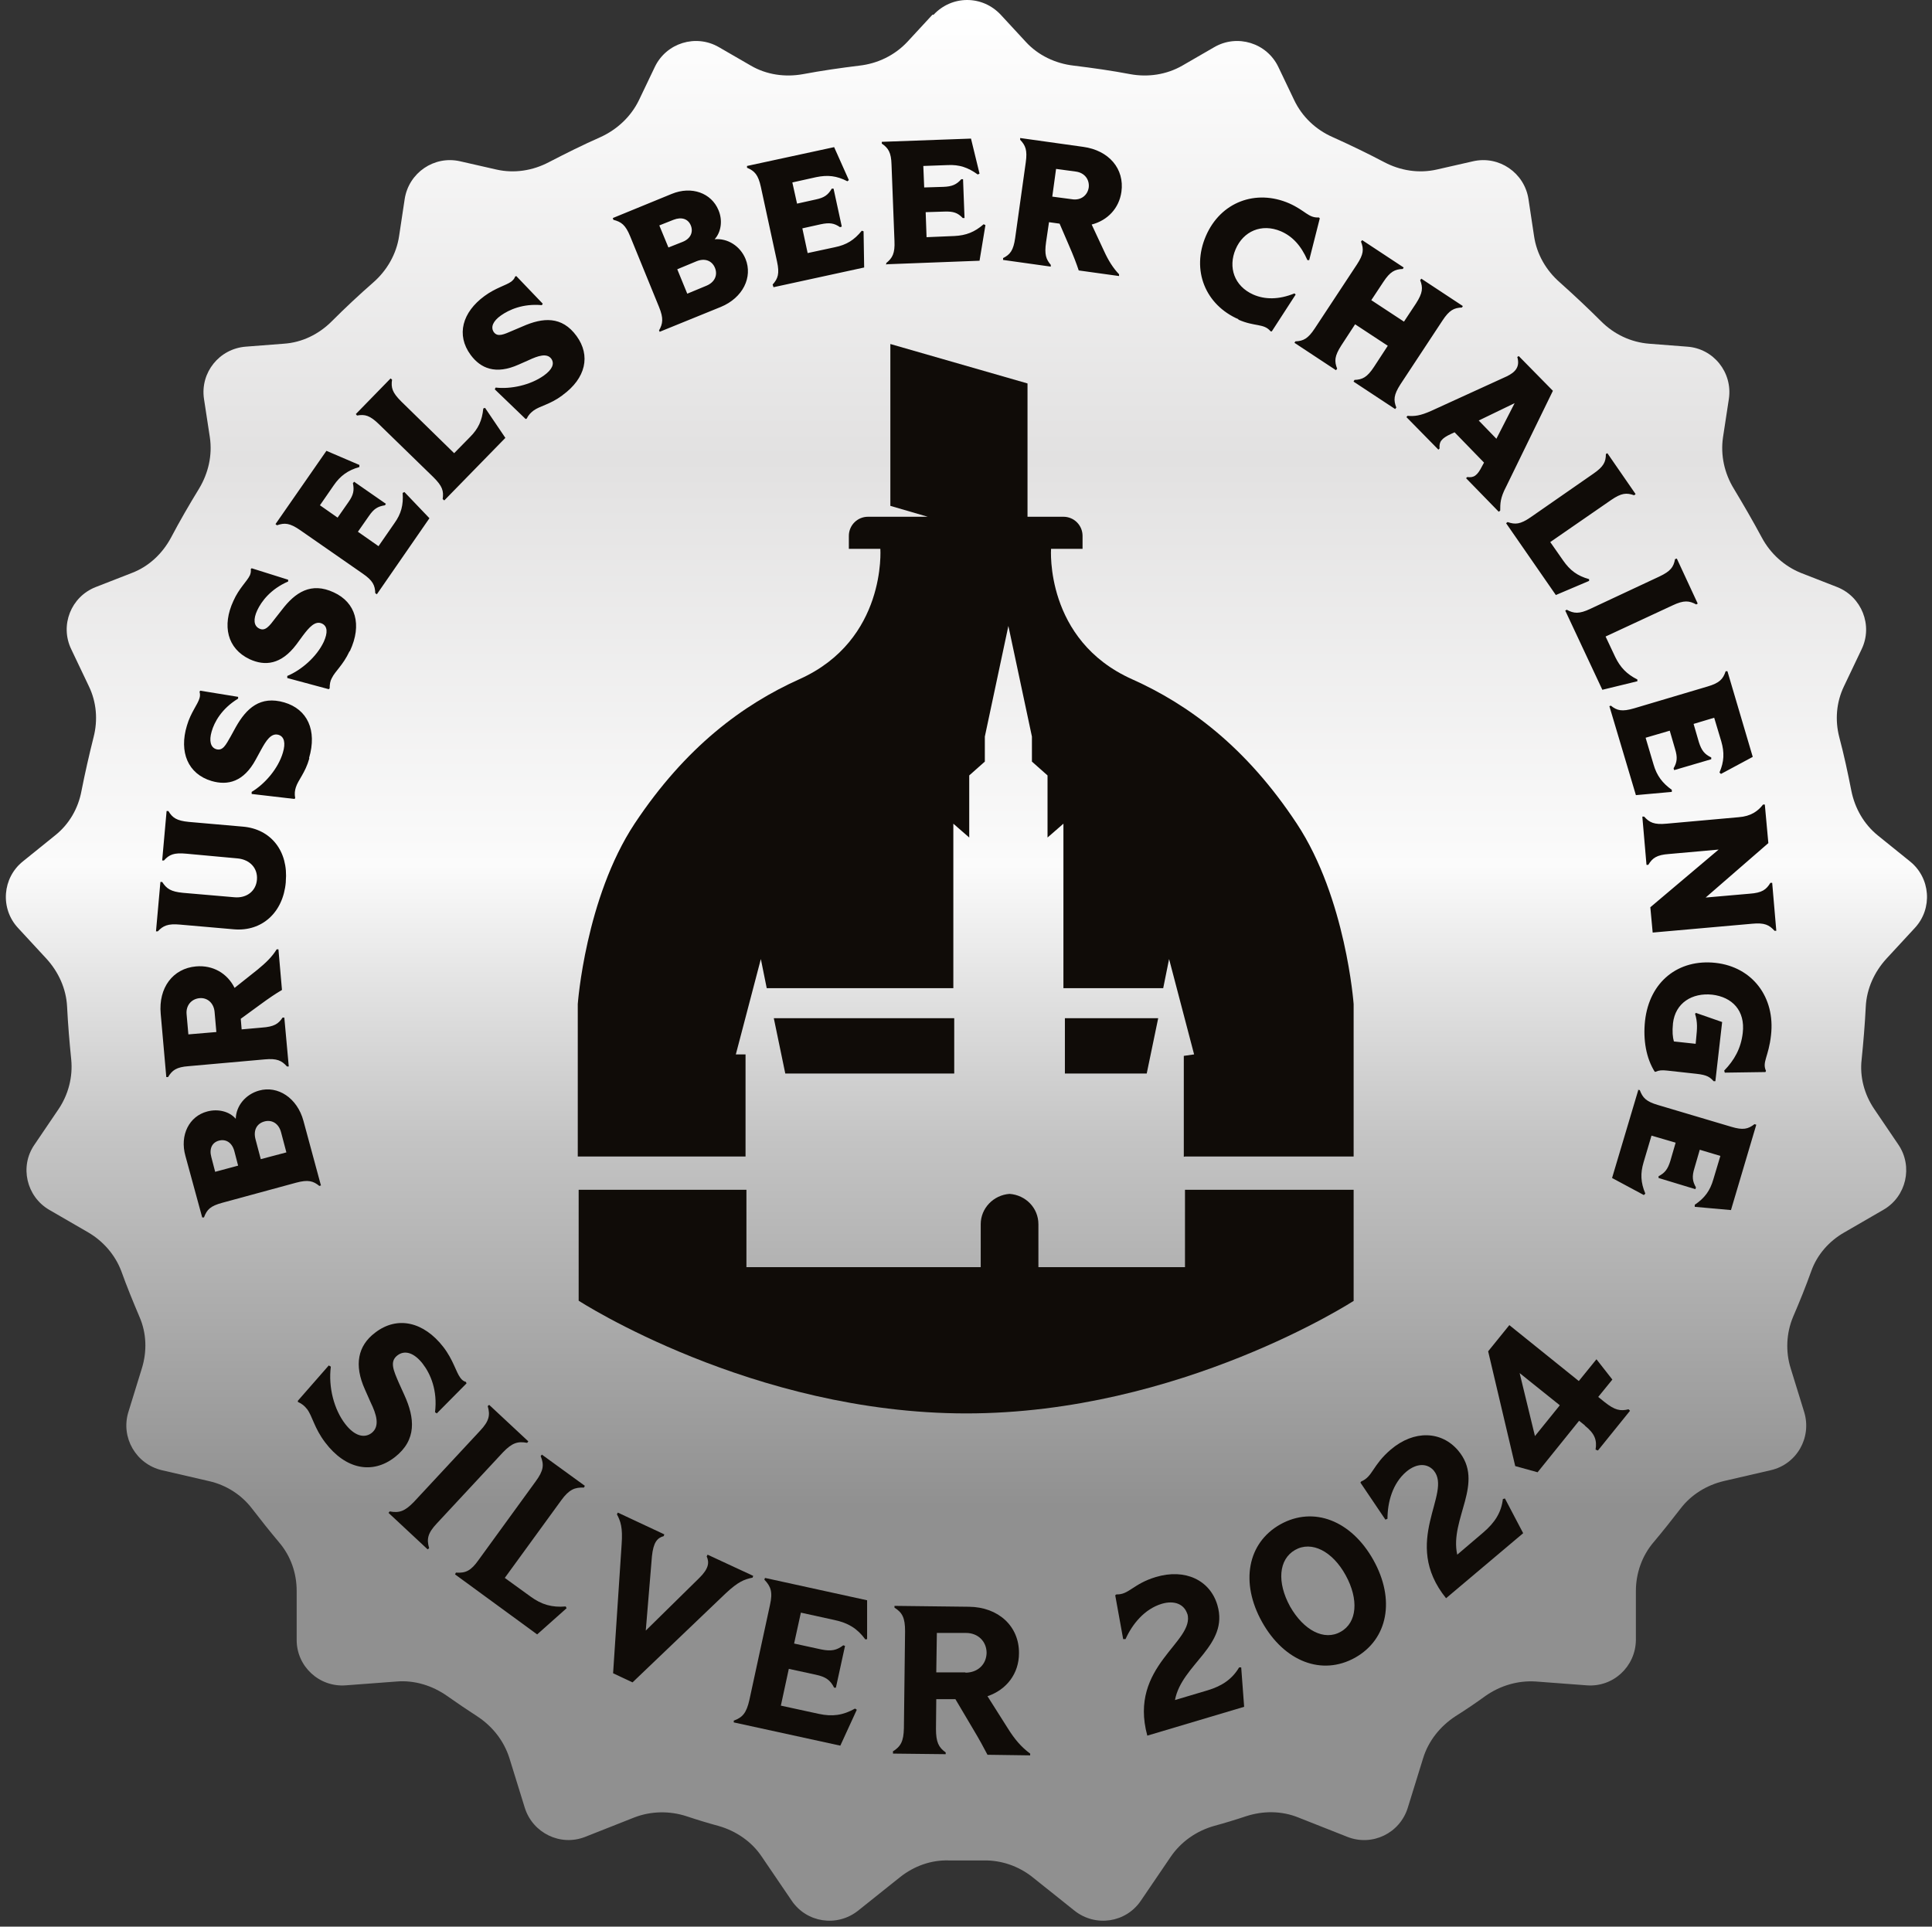
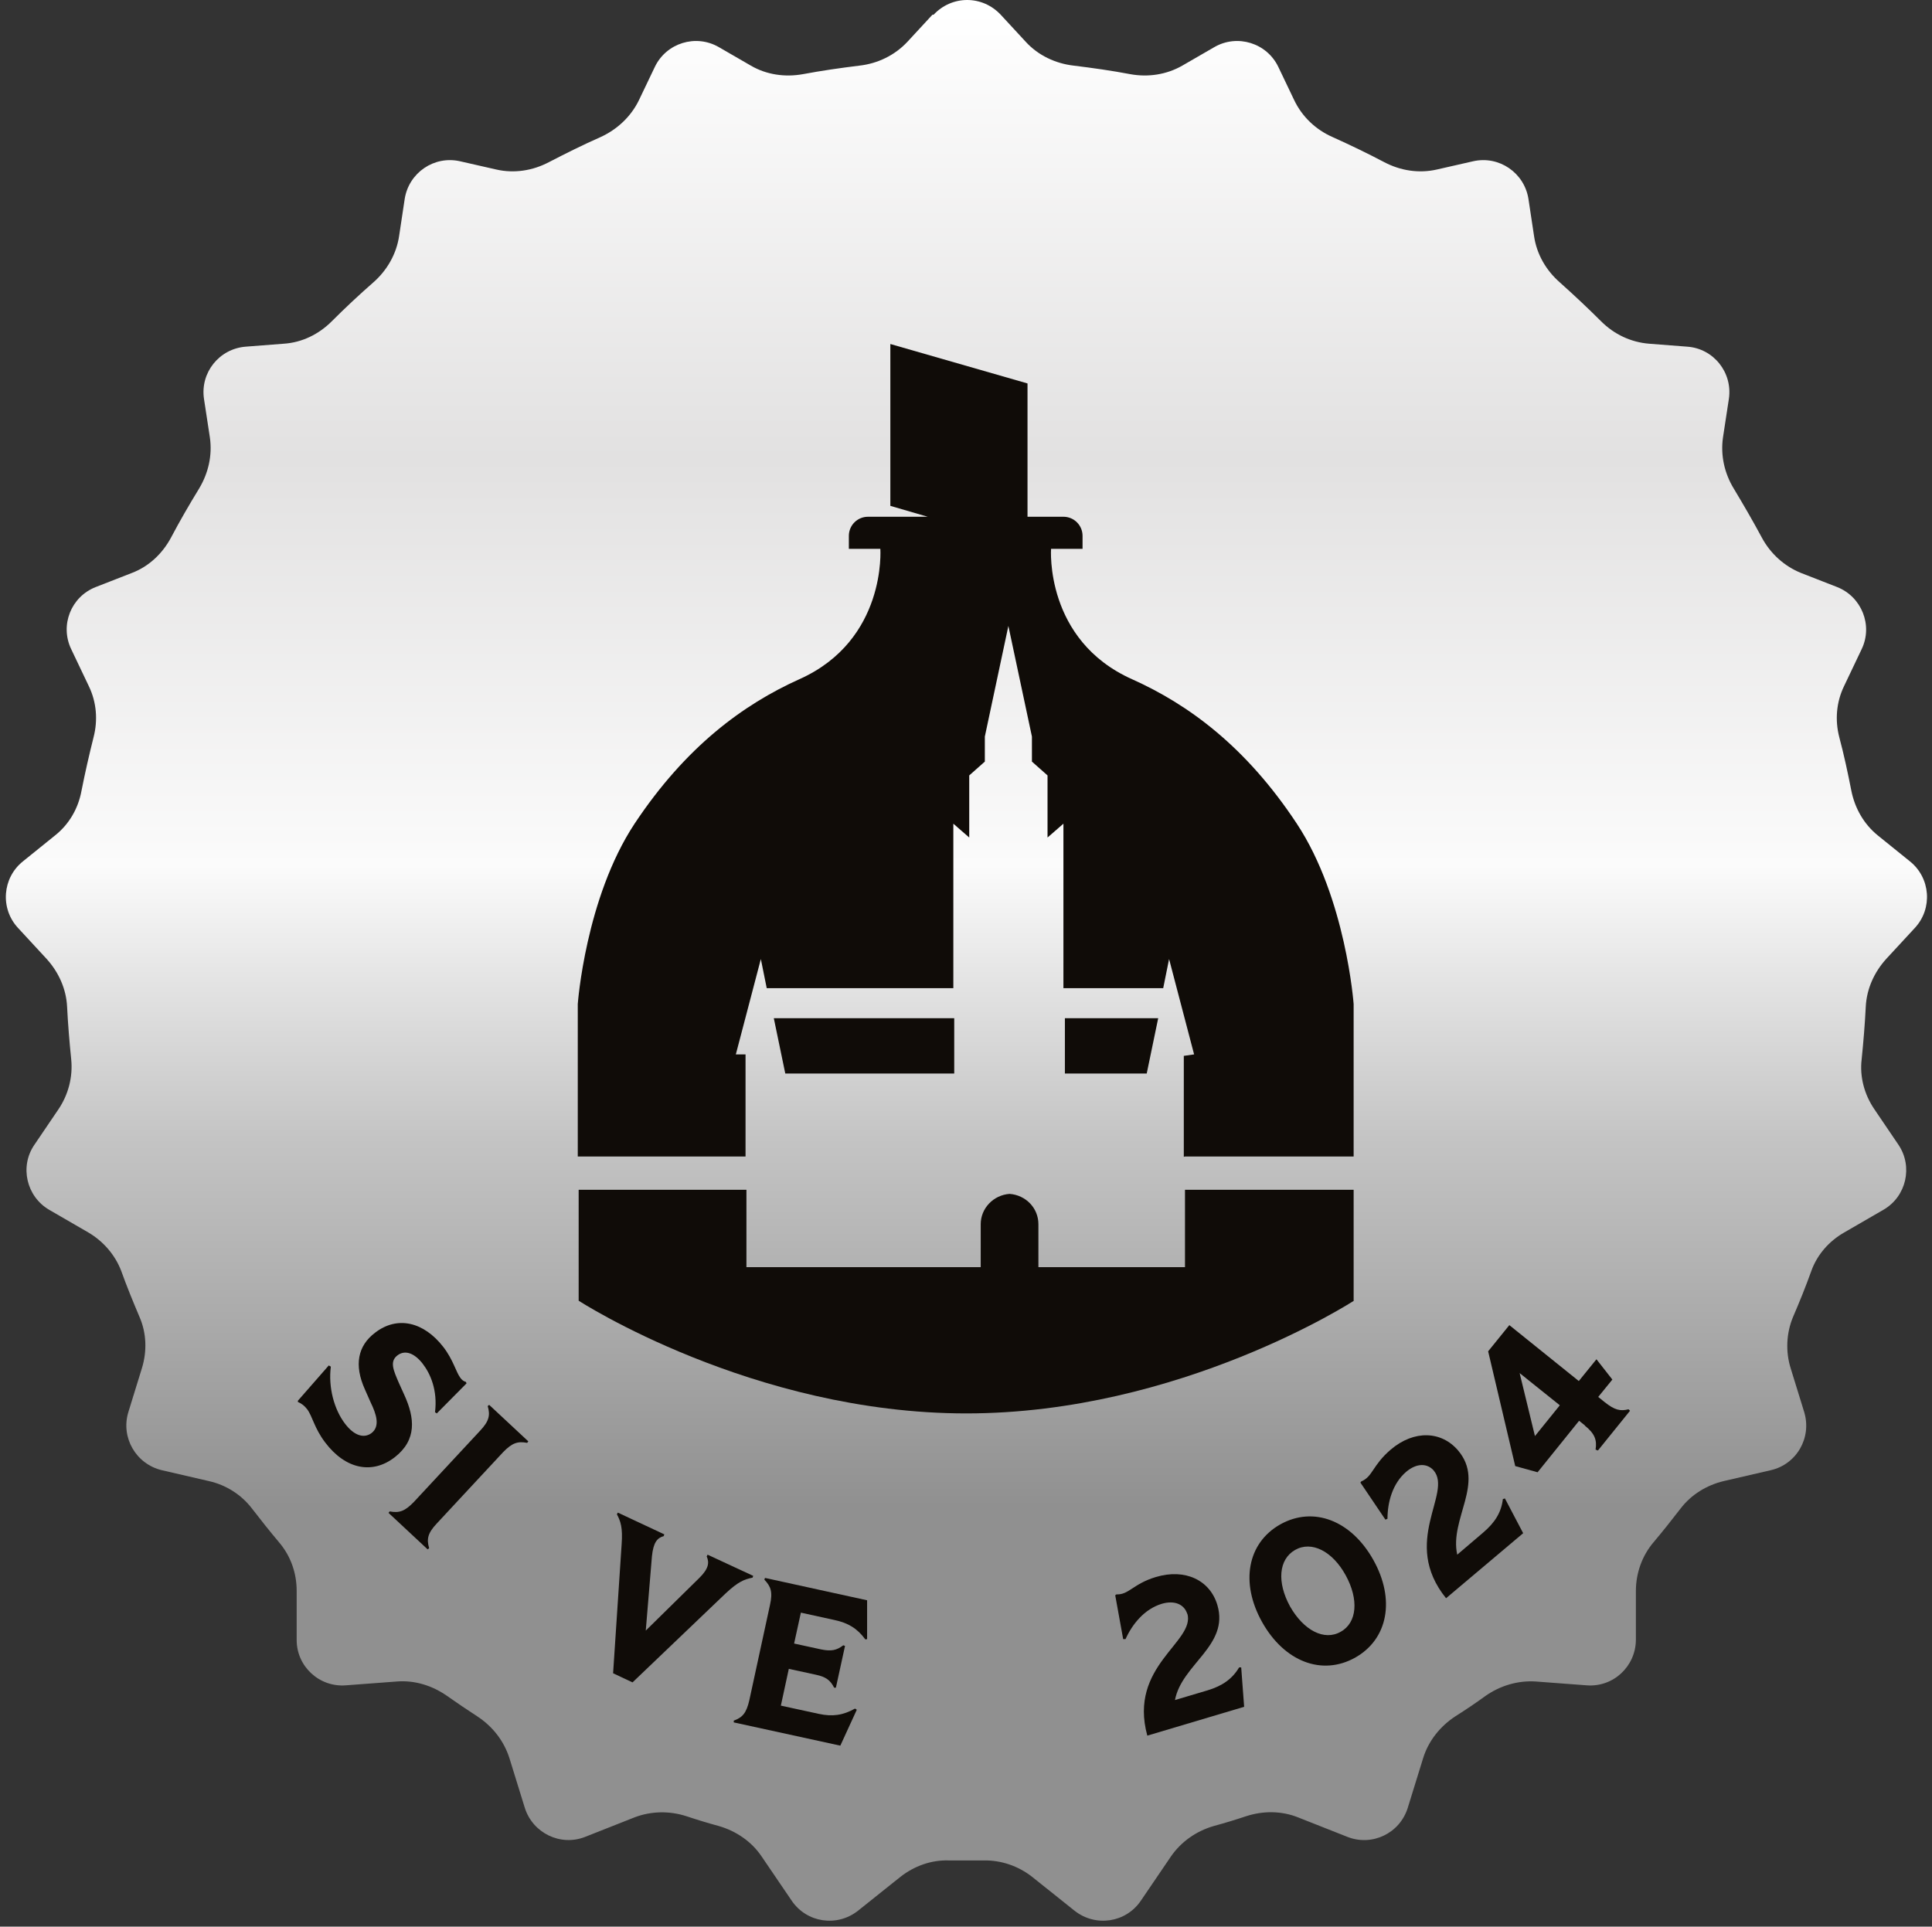
<svg xmlns="http://www.w3.org/2000/svg" id="a" data-name="Calque_1" viewBox="0 0 65.64 65.47">
  <rect x="0" y="0" width="65.64" height="65.47" fill="#333333" stroke="none" />
  <defs>
    <style>
      .d {
        fill: #100c08;
      }

      .e {
        fill: url(#c);
      }

      .f {
        fill: none;
      }

      .g {
        clip-path: url(#b);
      }
    </style>
    <clipPath id="b">
      <path class="f" d="M31.68.5l-.85.92c-.43.46-1.01.74-1.63.81-.65.08-1.28.17-1.92.29-.61.11-1.24.02-1.77-.29l-1.09-.63c-.78-.45-1.78-.14-2.17.67l-.54,1.13c-.27.56-.74,1-1.31,1.26-.59.26-1.17.55-1.75.85-.55.29-1.18.39-1.79.25l-1.23-.28c-.88-.2-1.74.39-1.88,1.28l-.19,1.26c-.09.61-.41,1.17-.88,1.58-.48.42-.95.86-1.41,1.32-.44.44-1.01.72-1.63.76l-1.29.1c-.9.07-1.55.88-1.42,1.77l.2,1.31c.09.61-.05,1.22-.37,1.75-.33.54-.65,1.09-.95,1.66-.29.54-.75.98-1.33,1.2l-1.23.48c-.84.33-1.22,1.3-.83,2.11l.6,1.26c.26.54.31,1.15.16,1.73-.15.6-.29,1.21-.41,1.82-.11.6-.42,1.14-.9,1.52l-1.09.88c-.7.56-.78,1.6-.17,2.26l.97,1.05c.41.45.67,1.02.7,1.63.03.6.08,1.2.14,1.79.06.6-.1,1.2-.43,1.69l-.82,1.21c-.51.74-.27,1.76.5,2.21l1.33.77c.51.3.91.76,1.12,1.31.19.53.4,1.04.62,1.56.24.55.26,1.17.08,1.75l-.46,1.49c-.26.86.26,1.76,1.14,1.97l1.6.37c.58.13,1.1.46,1.46.93.3.39.61.78.93,1.16.39.46.59,1.04.59,1.64v1.67c0,.9.77,1.61,1.67,1.54l1.73-.13c.61-.05,1.21.14,1.71.49.34.24.68.47,1.02.69.52.34.91.83,1.1,1.43l.52,1.68c.27.86,1.21,1.32,2.05.99l1.67-.66c.57-.22,1.2-.23,1.78-.04.36.12.72.23,1.09.33.59.17,1.12.53,1.46,1.04l1.02,1.5c.51.75,1.54.9,2.25.34l1.44-1.15c.47-.37,1.05-.58,1.65-.56.2,0,.4,0,.59,0s.4,0,.59,0c.6-.01,1.18.19,1.65.56l1.44,1.15c.71.56,1.74.41,2.25-.34l1.02-1.5c.35-.51.87-.87,1.46-1.04.37-.1.73-.21,1.09-.33.58-.19,1.21-.19,1.78.04l1.67.66c.84.33,1.78-.12,2.05-.99l.52-1.68c.18-.59.58-1.09,1.1-1.43.35-.22.69-.45,1.02-.69.5-.35,1.1-.53,1.71-.49l1.73.13c.9.07,1.66-.64,1.67-1.54v-1.67c0-.6.21-1.19.59-1.64.32-.38.63-.77.93-1.16.36-.47.88-.79,1.46-.93l1.6-.37c.88-.2,1.4-1.1,1.14-1.97l-.46-1.49c-.18-.57-.15-1.2.08-1.75.22-.51.43-1.03.62-1.56.2-.56.61-1.02,1.12-1.31l1.33-.77c.78-.45,1.01-1.47.51-2.21l-.82-1.21c-.34-.5-.5-1.1-.43-1.69.06-.59.11-1.19.14-1.79.03-.61.29-1.18.7-1.63l.97-1.05c.61-.66.53-1.7-.17-2.26l-1.09-.88c-.47-.38-.78-.92-.9-1.52-.12-.61-.25-1.22-.41-1.82-.15-.58-.1-1.19.16-1.73l.6-1.26c.39-.81,0-1.78-.83-2.11l-1.23-.48c-.57-.23-1.04-.66-1.33-1.2-.3-.56-.62-1.11-.95-1.66-.32-.52-.46-1.14-.37-1.75l.2-1.31c.13-.89-.52-1.71-1.42-1.77l-1.29-.1c-.62-.05-1.19-.32-1.63-.76-.45-.45-.92-.89-1.4-1.32-.47-.41-.79-.96-.88-1.58l-.19-1.26c-.14-.89-1-1.48-1.88-1.28l-1.23.28c-.61.14-1.24.04-1.79-.25-.57-.3-1.15-.58-1.75-.85-.57-.25-1.04-.69-1.31-1.26l-.54-1.13c-.39-.81-1.39-1.12-2.17-.67l-1.09.63c-.54.31-1.17.4-1.77.29-.63-.12-1.27-.21-1.92-.29-.62-.07-1.21-.35-1.63-.81l-.85-.92c-.31-.33-.72-.5-1.14-.5s-.83.17-1.14.5" />
    </clipPath>
    <linearGradient id="c" data-name="Dégradé sans nom 5" x1="-178.26" y1="247.52" x2="-178.03" y2="247.52" gradientTransform="translate(71090.8 -51108.48) rotate(-90) scale(287.08 -287.08)" gradientUnits="userSpaceOnUse">
      <stop offset="0" stop-color="#909090" />
      <stop offset=".23" stop-color="#909090" />
      <stop offset=".42" stop-color="#c4c4c4" />
      <stop offset=".56" stop-color="#fbfbfb" />
      <stop offset=".77" stop-color="#e2e1e1" />
      <stop offset="1" stop-color="#fff" />
    </linearGradient>
  </defs>
  <g class="g">
    <rect class="e" y="0" width="65.64" height="65.47" />
  </g>
  <g>
    <path class="d" d="M10.42,47.87c-.07-.09-.16-.17-.3-.23v-.04s1.05-1.2,1.05-1.2l.07.04c-.09.7.11,1.46.49,1.95.3.39.63.5.89.31.3-.23.17-.64-.03-1.05l-.19-.43c-.38-.84-.24-1.49.34-1.93.76-.59,1.66-.37,2.32.48.34.44.43.85.58,1.05.05.07.11.12.19.14l.02.05-1.01,1.02-.06-.04c.09-.74-.15-1.3-.42-1.65-.28-.36-.6-.48-.86-.28-.27.21-.13.51.05.93l.19.42c.35.77.43,1.52-.33,2.11-.76.59-1.67.41-2.36-.5-.38-.5-.43-.89-.62-1.14Z" />
    <path class="d" d="M13.24,51.36c.32.06.51,0,.82-.32l2.25-2.42c.31-.33.35-.53.26-.84l.05-.04,1.33,1.24-.04.05c-.32-.06-.51,0-.82.32l-2.25,2.42c-.31.33-.35.53-.26.84l-.05.04-1.33-1.24.04-.05Z" />
-     <path class="d" d="M15.5,53.44c.32.02.5-.06.76-.43l1.94-2.67c.27-.37.29-.56.17-.86l.04-.05,1.46,1.06-.03.06c-.31-.01-.5.06-.77.43l-1.92,2.64.87.63c.38.28.74.38,1.2.34l.03.06-1,.89-2.79-2.04.03-.06Z" />
    <path class="d" d="M20.96,51.46l.03-.06,1.58.74-.02.06c-.22.06-.35.21-.4.68l-.21,2.53,1.81-1.78c.34-.33.35-.54.26-.74l.03-.06,1.55.72-.02.06c-.29.06-.49.14-.91.53l-3.17,3.03-.66-.31.29-4.38c.04-.57-.03-.78-.17-1.04Z" />
    <path class="d" d="M24.93,58.47c.3-.11.43-.26.53-.7l.7-3.23c.1-.44.03-.63-.19-.86l.02-.06,3.47.76v1.32s-.06.01-.06.01c-.27-.37-.58-.56-1.05-.66l-1.14-.25-.23,1.05.92.2c.34.07.53.03.75-.14l.06.02-.31,1.42h-.06c-.13-.26-.29-.37-.62-.44l-.92-.2-.27,1.25,1.29.28c.46.1.82.05,1.23-.18l.06.04-.56,1.22-3.62-.79v-.06Z" />
-     <path class="d" d="M30.33,59.52c.27-.17.37-.34.38-.79l.04-3.3c0-.45-.09-.63-.36-.8v-.06s2.53.03,2.53.03c1.01.01,1.71.67,1.7,1.58,0,.69-.42,1.24-1.07,1.46l.69,1.09c.23.37.46.64.76.86v.06s-1.45-.02-1.45-.02c-.13-.25-.27-.51-.51-.91l-.58-.98h-.65s-.01,1.01-.01,1.01c0,.45.09.63.33.8v.06s-1.79-.02-1.79-.02v-.06ZM32.8,56.84c.42,0,.71-.28.72-.67,0-.39-.29-.68-.7-.68h-.99s-.02,1.34-.02,1.34h.99Z" />
    <path class="d" d="M40.34,54.85c-.1-.33-.43-.48-.87-.35-.59.18-1,.69-1.23,1.2h-.08l-.27-1.49.04-.03c.42.02.57-.36,1.34-.59,1-.3,1.84.11,2.09.95.41,1.38-1.21,2.01-1.44,3.23l1.11-.33c.5-.15.84-.39,1.07-.78h.07s.1,1.34.1,1.34l-3.29.98c-.65-2.38,1.64-3.18,1.36-4.15Z" />
    <path class="d" d="M42.88,55.12c-.75-1.34-.5-2.69.62-3.32,1.13-.63,2.41-.13,3.16,1.21.75,1.34.5,2.69-.62,3.32-1.13.63-2.41.13-3.16-1.21ZM45.55,55.45c.56-.31.62-1.1.17-1.92s-1.16-1.18-1.72-.86c-.56.32-.62,1.1-.17,1.92.46.81,1.16,1.18,1.72.86Z" />
    <path class="d" d="M48.72,49.98c-.22-.26-.58-.27-.94.03-.47.4-.64,1.04-.64,1.6l-.07.03-.85-1.26.03-.04c.39-.16.38-.55,1-1.08.8-.68,1.73-.63,2.29.03.93,1.1-.3,2.32-.03,3.54l.88-.75c.4-.34.62-.69.67-1.14l.07-.02.62,1.18-2.62,2.21c-1.55-1.92.23-3.57-.42-4.34Z" />
    <path class="d" d="M53.85,48.44l-.2-.16-1.41,1.75-.76-.21-.92-3.9.72-.89,2.36,1.9.6-.74.54.69-.48.59.21.17c.35.28.54.32.82.25l.05.05-1.09,1.35-.08-.03c.05-.32-.02-.54-.37-.82ZM52.99,47.75l-1.36-1.09.52,2.14.84-1.04Z" />
  </g>
-   <path class="d" d="M55.67,37.01l-.9,3.02,1.08.58.05-.05c-.16-.38-.17-.69-.06-1.06l.27-.91.82.24-.18.62c-.09.29-.19.41-.4.52v.06s1.25.38,1.25.38l.02-.06c-.12-.21-.14-.37-.05-.66l.18-.62.7.21-.24.8c-.11.38-.29.63-.63.86v.07s1.23.11,1.23.11l.86-2.9-.06-.02c-.22.17-.39.21-.79.09l-2.49-.74c-.41-.12-.52-.25-.62-.51h-.06ZM55.89,34.69c-.07.65.04,1.27.33,1.73h.03c.11-.05.21-.06.39-.04l1,.11c.36.04.45.11.58.25h.06s.23-2.01.23-2.01l-.89-.31-.03.03c.09.29.07.51.04.81l-.02.21-.74-.08c-.04-.15-.06-.33-.03-.62.08-.69.65-1.04,1.33-.97.68.08,1.13.54,1.04,1.3-.06.53-.29.93-.63,1.28l.02.07,1.38-.02.02-.04c-.14-.3.09-.48.17-1.21.15-1.29-.63-2.32-1.88-2.46-1.26-.14-2.25.63-2.4,1.97M55.8,27.77l.14,1.62h.06c.14-.23.28-.34.71-.37l1.68-.15-2.32,1.96.08.86,3.38-.3c.42-.04.58.04.76.24h.06s-.14-1.63-.14-1.63h-.06c-.14.23-.28.34-.71.37l-1.49.13,2.13-1.85-.12-1.31h-.06c-.17.22-.41.4-.83.43l-2.45.22c-.42.04-.58-.04-.76-.24h-.06ZM54.68,24l.9,3.02,1.22-.11v-.07c-.32-.23-.51-.48-.62-.86l-.27-.91.82-.24.18.62c.09.29.07.45-.05.66l.02.06,1.26-.37v-.06c-.23-.11-.33-.24-.42-.52l-.18-.62.7-.21.24.8c.11.38.1.69-.06,1.06l.05.05,1.08-.58-.86-2.91h-.06c-.09.27-.21.4-.62.52l-2.49.74c-.41.12-.58.08-.79-.09l-.06.02ZM53.18,20.75l1.26,2.69,1.19-.29v-.06c-.36-.18-.58-.41-.75-.76l-.33-.7,2.28-1.06c.38-.18.56-.16.8-.03l.05-.03-.71-1.53-.06.02c-.05.27-.15.41-.53.59l-2.35,1.1c-.38.18-.56.16-.8.03l-.05.03ZM51.17,17.78l1.69,2.44,1.13-.48v-.06c-.4-.11-.65-.3-.88-.63l-.44-.63,2.07-1.43c.35-.24.52-.25.78-.16l.05-.04-.96-1.39-.05.03c0,.27-.08.43-.43.67l-2.13,1.48c-.35.24-.52.25-.78.16l-.05.04ZM50.24,14.29l1.22-.59-.62,1.21-.6-.62ZM47.78,14.17l1.09,1.11.04-.04c-.02-.22.05-.34.4-.5l.11-.05,1,1.03-.06.11c-.17.34-.29.41-.51.38l-.04.04,1.11,1.14.05-.04c0-.24,0-.43.2-.81l1.59-3.26-1.16-1.18-.05.03c.1.34-.07.52-.36.66l-2.56,1.17c-.38.17-.57.19-.81.17l-.04.05ZM45.99,12.97l1.41.93.04-.05c-.1-.26-.09-.43.14-.79l1.43-2.17c.23-.35.39-.43.66-.44l.03-.05-1.41-.93-.04.05c.1.26.09.43-.14.79l-.41.62-1.11-.73.41-.62c.23-.35.39-.43.66-.44l.03-.05-1.41-.93-.04.05c.1.26.09.43-.14.78l-1.43,2.17c-.23.35-.39.43-.66.44l-.03.05,1.41.93.04-.05c-.1-.26-.09-.43.14-.79l.47-.72,1.11.73-.47.72c-.23.35-.39.43-.66.44l-.03.05ZM42.07,10.86c.56.25.87.12,1.1.4h.04s.81-1.25.81-1.25l-.04-.04c-.54.22-1.01.21-1.4.04-.65-.29-.86-.93-.6-1.54s.88-.89,1.54-.61c.39.17.68.48.9.98h.06s.36-1.42.36-1.42l-.03-.03c-.36.02-.45-.23-1.01-.48-1.13-.49-2.33-.05-2.83,1.11s-.02,2.34,1.11,2.83M35.75,6.69l.13-.95.67.09c.3.04.47.27.44.54-.04.27-.27.45-.57.4l-.68-.09ZM34.06,8.83l1.64.23v-.06c-.16-.19-.22-.35-.16-.77l.1-.68.36.05.31.72c.17.39.26.63.34.87l1.37.19v-.06c-.2-.21-.36-.46-.51-.79l-.42-.9c.54-.14.93-.55,1.01-1.11.11-.78-.42-1.41-1.3-1.53l-2.14-.3v.06c.18.19.25.35.19.77l-.36,2.57c-.06.42-.17.56-.41.68v.06ZM30.13,8.98l3.15-.12.2-1.21-.06-.03c-.31.27-.6.38-.99.4l-.95.04-.03-.85.64-.02c.3-.01.45.04.62.22h.06s-.05-1.32-.05-1.32h-.06c-.16.18-.31.25-.61.26l-.65.02-.03-.73.83-.03c.39-.02.69.08,1.02.32l.06-.03-.29-1.19-3.03.11v.06c.22.15.32.3.33.72l.1,2.59c.02.42-.07.58-.28.75v.06ZM26.28,9.76l3.08-.67-.02-1.23-.06-.02c-.26.32-.52.48-.91.56l-.93.2-.18-.84.63-.14c.29-.06.45-.04.65.1l.06-.02-.28-1.29h-.06c-.13.22-.26.31-.55.37l-.63.14-.16-.72.81-.18c.39-.08.69-.05,1.06.14l.05-.04-.5-1.12-2.96.64v.06c.26.11.38.24.47.65l.55,2.54c.09.41.03.58-.15.78l.02.06ZM22.71,8.41l-.31-.75.48-.19c.28-.11.5-.03.59.19.09.22,0,.45-.28.56l-.48.19ZM23.35,9.98l-.34-.83.65-.27c.29-.12.53-.02.63.22.1.24,0,.49-.29.61l-.65.27ZM22.4,11.28l2.09-.85c.75-.31,1.09-1.01.84-1.63-.18-.44-.61-.71-1.05-.67.22-.24.28-.64.13-.99-.24-.58-.91-.83-1.59-.55l-2,.82.02.06c.27.07.41.17.57.56l.98,2.4c.16.39.13.57,0,.8l.03.05ZM19.11,13.43c.8-.58.96-1.35.48-2.01-.5-.69-1.15-.63-1.83-.33l-.33.14c-.32.14-.52.23-.65.06-.12-.17-.03-.38.24-.57.27-.19.74-.41,1.39-.35l.03-.05-.9-.94-.04.02c-.02.07-.07.12-.13.17-.18.13-.53.21-.91.49-.75.55-.97,1.32-.47,2,.34.46.85.68,1.63.33l.34-.15c.32-.15.62-.25.77-.05.12.17.03.37-.25.57-.46.33-1.13.47-1.64.41l-.03.06,1.05,1.01.04-.02c.06-.13.14-.2.23-.27.22-.16.55-.2.97-.51M15.09,17.01l2.08-2.13-.69-1.02-.06.02c-.04.41-.17.69-.45.97l-.54.55-1.8-1.76c-.3-.3-.35-.46-.31-.74l-.05-.04-1.18,1.21.04.05c.27-.05.44,0,.74.29l1.86,1.81c.3.3.35.46.31.74l.05.04ZM12.8,20.2l1.79-2.59-.85-.89-.06.03c.03.41-.05.71-.28,1.03l-.54.78-.7-.49.37-.53c.17-.25.3-.33.55-.37l.03-.05-1.08-.75-.04.05c.05.24.02.4-.15.64l-.37.53-.6-.42.47-.68c.22-.32.48-.51.87-.62v-.07s-1.12-.48-1.12-.48l-1.73,2.49.05.04c.26-.09.43-.08.78.16l2.13,1.48c.35.24.42.4.43.67l.05.03ZM11.89,22.12c.42-.9.19-1.65-.55-1.99-.77-.36-1.31,0-1.76.59l-.22.28c-.21.28-.35.46-.55.36-.19-.09-.21-.32-.07-.62s.45-.72,1.05-.98v-.06s-1.24-.39-1.24-.39l-.03.03c.01.07,0,.14-.03.21-.1.21-.37.44-.56.87-.39.84-.21,1.62.55,1.98.52.24,1.07.19,1.59-.5l.22-.3c.21-.28.42-.52.65-.41.19.09.2.31.06.62-.24.51-.76.96-1.24,1.16v.07s1.41.38,1.41.38l.03-.03c0-.14.02-.25.07-.34.12-.25.38-.44.6-.91M10.5,25.76c.28-.95-.06-1.66-.84-1.89-.82-.24-1.29.2-1.65.84l-.17.31c-.17.3-.27.5-.49.44-.2-.06-.25-.29-.16-.6.09-.32.34-.78.9-1.12v-.06s-1.29-.21-1.29-.21l-.02.04c.02.07.02.14,0,.21-.06.22-.3.49-.43.94-.27.89.03,1.64.84,1.88.55.16,1.09.03,1.5-.73l.18-.33c.17-.31.34-.58.59-.51.2.06.25.28.15.61-.16.54-.61,1.06-1.06,1.33v.07s1.46.17,1.46.17l.02-.04c-.03-.14-.01-.25.02-.35.08-.26.32-.49.46-.99M9.71,29.95c.09-1.02-.5-1.78-1.46-1.86l-1.83-.16c-.42-.04-.56-.14-.7-.37h-.06s-.15,1.68-.15,1.68h.06c.18-.2.34-.27.76-.23l1.74.16c.42.04.69.33.66.72-.03.39-.35.64-.77.6l-1.74-.15c-.42-.04-.56-.14-.71-.37h-.06s-.15,1.68-.15,1.68h.06c.18-.19.34-.27.76-.23l1.83.16c.95.08,1.67-.57,1.76-1.6M7.35,35.07l-.95.08-.06-.68c-.03-.3.16-.52.43-.55s.49.16.52.46l.06.68ZM9.81,36.23l-.15-1.65h-.06c-.14.21-.28.31-.71.34l-.68.06-.03-.36.63-.46c.34-.25.55-.39.77-.52l-.12-1.38h-.06c-.16.26-.37.46-.65.69l-.78.62c-.25-.5-.74-.78-1.31-.73-.79.07-1.28.73-1.2,1.61l.19,2.15h.06c.14-.23.28-.34.7-.37l2.58-.23c.42-.04.58.04.76.24h.06ZM8.09,39.61l-.78.21-.13-.5c-.08-.29.03-.5.26-.56.23-.06.44.06.52.35l.13.5ZM9.73,39.16l-.87.23-.18-.68c-.08-.31.05-.53.3-.6.25-.07.49.06.57.37l.18.68ZM10.9,40.27l-.59-2.18c-.21-.78-.87-1.21-1.51-1.03-.46.13-.78.52-.79.96-.21-.25-.6-.35-.97-.25-.61.16-.94.8-.74,1.51l.57,2.09h.06c.1-.27.22-.39.63-.5l2.5-.68c.41-.11.58-.06.79.11l.06-.02Z" />
  <path class="d" d="M40.26,39.3h5.73v-5.18s-.26-3.6-1.93-6.13c-1.73-2.62-3.68-4.05-5.6-4.91-2.97-1.33-2.75-4.43-2.75-4.43h1.07v-.44c0-.36-.29-.65-.65-.65h-1.22v-4.53l-4.66-1.34v5.5l1.27.37h-2.03c-.36,0-.65.29-.65.65v.44h1.07s.22,3.1-2.75,4.43c-1.91.86-3.86,2.29-5.6,4.91-1.67,2.53-1.93,6.13-1.93,6.13v5.18h5.7v-3.47h-.33l.85-3.24.2.99h6.34v-5.59l.54.47v-2.11l.53-.47v-.85h0l.8-3.76.8,3.76v.85l.53.47v2.11l.54-.47v5.59h3.39l.2-.99.85,3.24-.35.05v3.43ZM36.18,36.48h2.78l.39-1.88h-3.17v1.88ZM26.29,34.6l.39,1.88h5.74v-1.88h-6.13ZM45.99,44.2v-3.77h-5.73v2.63h-4.98v-1.46c0-.55-.43-.99-.98-1.03-.55.04-.98.49-.98,1.03v1.46h-7.96v-2.63h-5.7v3.77s5.9,3.83,13.17,3.83,13.17-3.83,13.17-3.83" />
</svg>